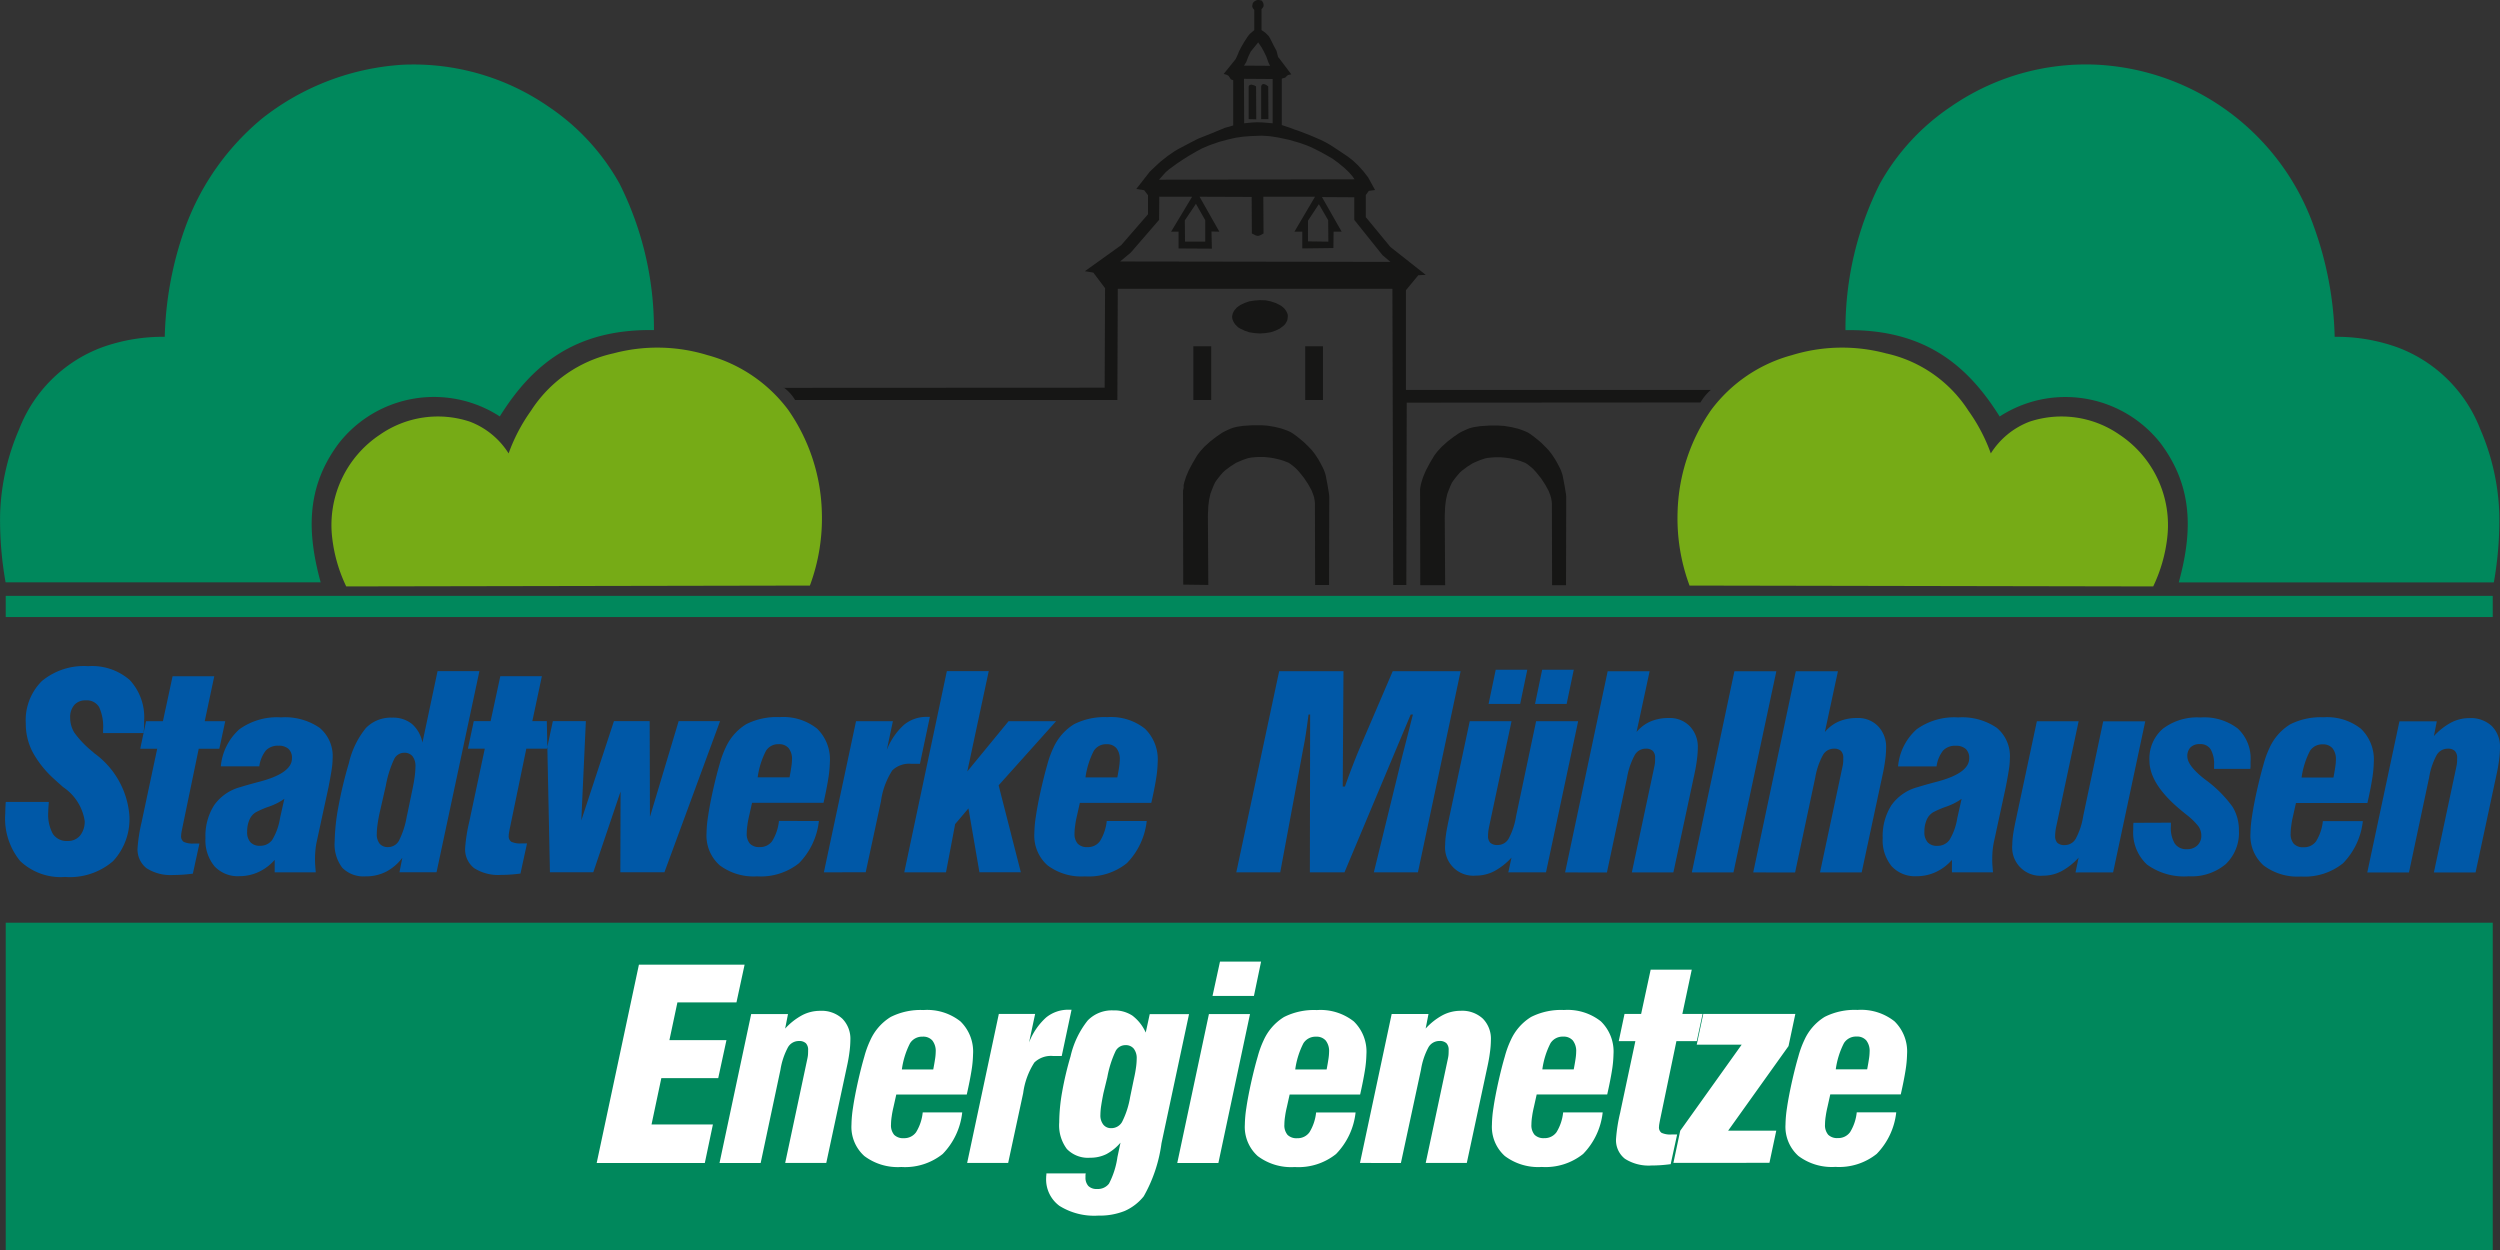
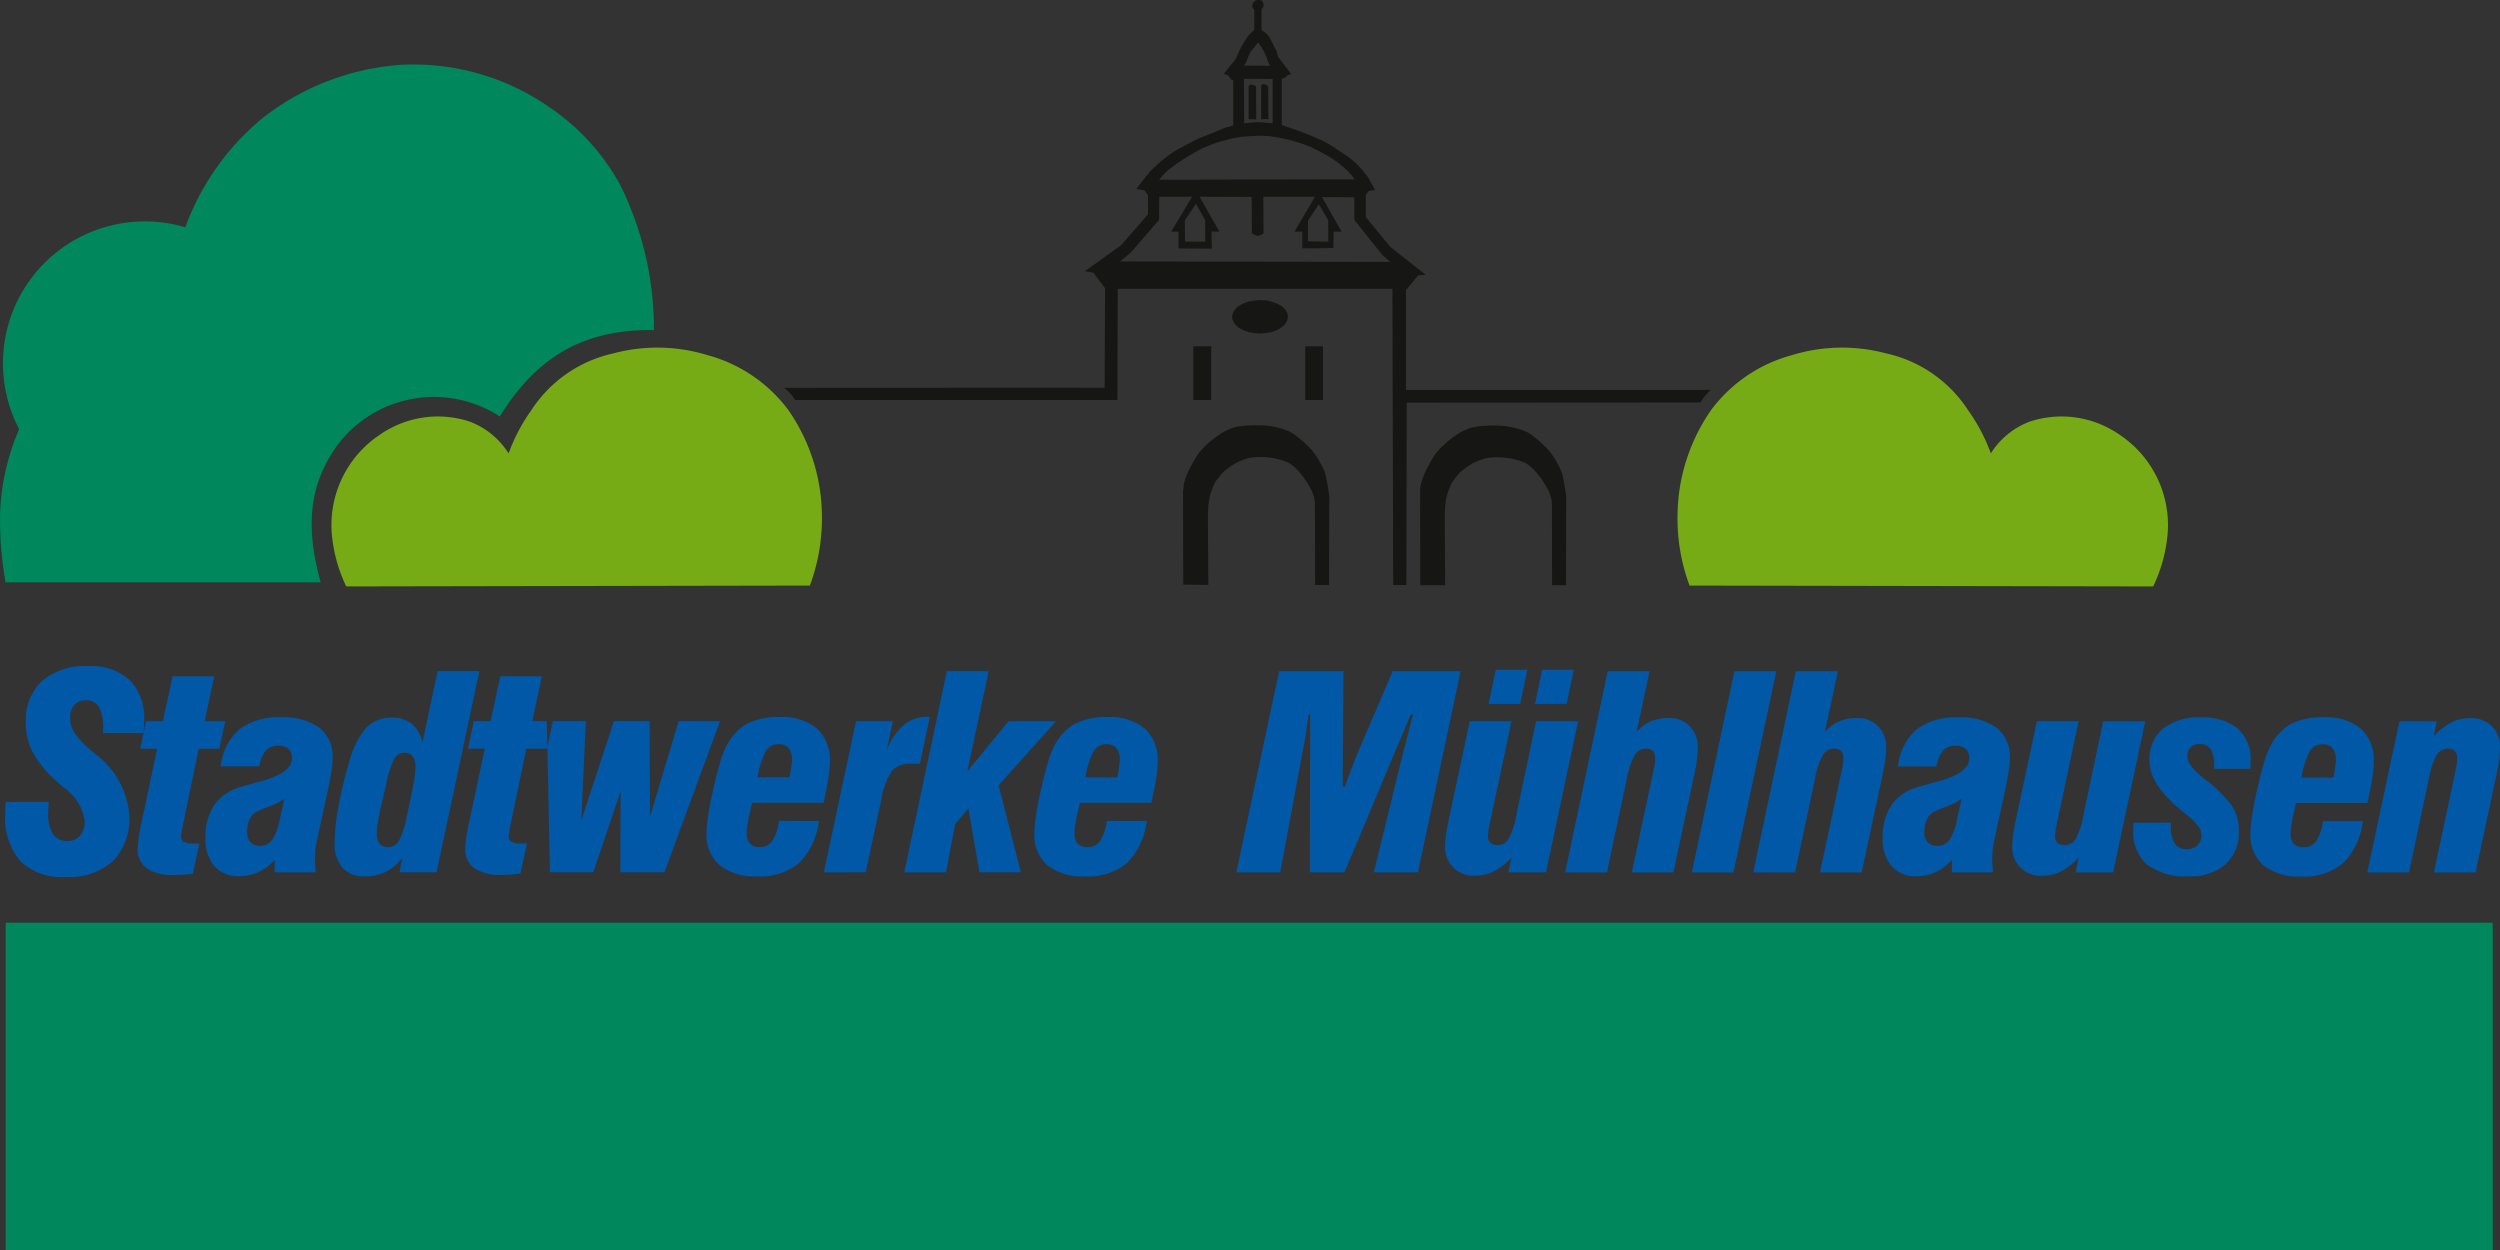
<svg xmlns="http://www.w3.org/2000/svg" id="Gruppe_198" data-name="Gruppe 198" width="139.945" height="70" viewBox="0 0 139.945 70">
  <rect x="0" y="0" width="139.945" height="70" fill="#333333" stroke="none" />
  <defs>
    <style>
      .cls-1 {
        fill: none;
      }

      .cls-2 {
        clip-path: url(#clip-path);
      }

      .cls-3 {
        fill: #161615;
      }

      .cls-3, .cls-4, .cls-5, .cls-7 {
        fill-rule: evenodd;
      }

      .cls-4 {
        fill: #76ab16;
      }

      .cls-5, .cls-6 {
        fill: #00885c;
      }

      .cls-7 {
        fill: #0058a7;
      }

      .cls-8 {
        fill: #fff;
      }
    </style>
    <clipPath id="clip-path">
      <rect id="Rechteck_3" data-name="Rechteck 3" class="cls-1" width="139.945" height="70" />
    </clipPath>
  </defs>
  <g id="Gruppe_1" data-name="Gruppe 1" class="cls-2">
    <path id="Pfad_1" data-name="Pfad 1" class="cls-3" d="M165.468,21.711l17.967-.009.023-5.572-.656-.87-.474-.079,2.034-1.458,1.5-1.729V10.93l-.215-.283-.441-.068.758-.972.406-.384.2-.181.4-.317.362-.248.226-.136.474-.249.52-.271.169-.079.712-.283.723-.3.159-.045.316-.091V4.487l-.136-.045-.034-.068-.034-.045-.045-.068-.023-.023-.079-.045-.181-.056.667-.825.136-.294.056-.147.135-.26.158-.271.169-.26.1-.136.091-.09.2-.169V.554l-.068-.079L191.72.429,191.7.385V.317l.011-.057.011-.068.034-.056L191.8.09l.056-.034.057-.034L191.98,0h.09l.057.011.068.011.045.023.034.056.034.057.023.079V.35l-.045.079-.023.034-.046.045V1.684l.147.1.1.079.147.147.079.125.2.4.169.317.079.317.023.045.068.079.655.87-.124.023L193.7,4.2l-.057.045-.1.1-.192.056v2.6l.475.158.238.091.294.1.61.237.554.238.271.135.26.147.486.317.52.35.249.192.305.283.305.339.09.113.181.238.384.7-.351.045-.17.237v1.232l1.379,1.673,1.978,1.56-.418.023-.69.837v5.583h17.064a2.82,2.82,0,0,0-.577.7l-16.443.011-.022,10.206h-.735l-.045-16.581H184.17l-.023,6.228-18.04,0a2.314,2.314,0,0,0-.638-.7m21.007-10.679h1.854l-1.176,1.956h.419v.938l1.865.011-.023-.961.441.011-1.108-1.956,2.916.011.011,2.046.226.113.113.023.1-.023.215-.113-.012-2.057h2.894l-1.153,1.956h.441v.938l1.741-.022.011-.915h.452L195.6,11.032l1.809.011v1.266l1.583,1.978.441.373L184.3,14.637l.6-.5,1.583-1.831.011-1.266Zm1.458,2.509-.011-1.187.622-.927.52.916v1.2Zm6.883-.011V12.354l.61-.927.52.9.011,1.2Zm-3.583-9.1,1.605.011V6.9l-.576-.046-.283-.011-.249.011-.486.046Zm-3.4,28.314-.012-5.256.034-.158V27.15l.046-.181.09-.282.147-.35.215-.406.26-.441.181-.238.226-.249.339-.305.339-.26.317-.215.169-.091.271-.124.147-.057.215-.056.362-.056.52-.034h.52l.328.023.407.068.373.09.192.068.181.068.147.068.147.091.2.147.361.294.305.294.17.181.169.215.2.305.113.2.135.26.068.147.068.192.034.136.1.531.079.475.011.125v.463l-.011,4.5h-.78l-.011-4.578-.011-.125-.033-.192-.046-.147-.09-.238-.192-.35-.238-.362-.282-.35-.158-.169-.1-.091-.215-.169-.124-.079-.26-.1-.181-.057-.226-.056-.215-.046-.249-.033-.237-.023h-.317l-.17.011-.237.023-.169.034-.238.079-.169.068-.26.113-.3.192-.305.226-.135.125-.136.158-.1.125-.113.146-.09.136-.09.2-.068.17-.091.238-.079.35-.045.372-.011.249-.011.282.023,3.866Zm13.269.034-.011-5.256v-.136l.034-.2.045-.181.09-.283.147-.35.215-.407.26-.441.181-.238.226-.248.339-.306.339-.26.316-.215.17-.09.271-.124.147-.057.215-.056.362-.056.52-.034h.52l.328.022.407.068.373.091.192.068.181.068.147.068.147.09.2.147.362.294.3.294.17.18.169.215.2.305.113.2.136.26.068.147.067.192.034.135.1.531.079.475.011.124v.463l-.011,4.5h-.78l-.011-4.578-.012-.124-.034-.192-.045-.147-.09-.237-.192-.35-.237-.361-.283-.35-.158-.17-.1-.091-.215-.169-.124-.079-.26-.1-.181-.057-.226-.056-.215-.045-.249-.034-.237-.022h-.317l-.17.011-.237.023-.169.034-.238.079-.17.068-.26.113-.305.192-.305.226-.135.124-.136.159-.1.124-.113.147-.09.135-.09.2-.068.169-.091.237-.079.351-.045.373-.011.249-.011.282.023,3.866ZM188.4,19.385h1v3.007h-1Zm6.262,0h.994v3.007h-.994Zm-8.183-9.325.26-.294.124-.136.17-.147.451-.328.373-.249.305-.192.407-.237.317-.17.429-.181.52-.181.5-.136.441-.1.4-.057.429-.034.294-.011.305-.012.248.012.26.022.44.068.633.136.577.169.384.136.294.124.452.226.429.237.272.158.339.249.339.282.237.226.158.181.056.068.1.147Zm5.018-3.391V4.849l.011-.034.011-.023.023-.023.056-.023.056-.011.079.022.079.023.1.056.011,1.843Zm.7,0V4.838l.011-.034.011-.034.023-.034.045-.023.045-.011.045.011.091.034.124.09.011,1.831h-.407Zm-1.628,11.066.012-.079.022-.1.034-.079.056-.1.068-.079.068-.079.091-.068.113-.079.237-.113.26-.091.294-.045.305-.023.316.011.283.056.271.091.238.113.091.056.1.079.079.08.068.09.045.079.045.1.022.079v.1l-.011.079-.012.1-.034.079-.057.1-.068.09-.09.08-.09.067-.091.068-.238.113-.271.09-.283.045-.316.023-.305-.023-.294-.045-.26-.09-.237-.113-.1-.057-.1-.09-.068-.068-.068-.09-.045-.079-.045-.1-.022-.079Zm.667-14.061.125-.2.114-.3.135-.283.193-.238.192-.237.034-.045.192.282.136.249.135.283.113.317.09.181Z" transform="translate(-121.599)" />
    <path id="Pfad_2" data-name="Pfad 2" class="cls-4" d="M96.789,86.733a10.811,10.811,0,0,0,.669-4.11,10.466,10.466,0,0,0-1.89-5.735,8.348,8.348,0,0,0-4.507-3.053,9.559,9.559,0,0,0-5.27-.1,7.361,7.361,0,0,0-4.616,3.214,9.785,9.785,0,0,0-1.251,2.386,4.415,4.415,0,0,0-2.168-1.777,5.68,5.68,0,0,0-5.027.723,6.071,6.071,0,0,0-2.68,5.779,8.522,8.522,0,0,0,.785,2.721Z" transform="translate(-51.453 -53.954)" />
    <path id="Pfad_3" data-name="Pfad 3" class="cls-4" d="M354.861,86.733a10.816,10.816,0,0,1-.669-4.11,10.468,10.468,0,0,1,1.891-5.735,8.347,8.347,0,0,1,4.507-3.053,9.559,9.559,0,0,1,5.27-.1,7.361,7.361,0,0,1,4.615,3.214,9.784,9.784,0,0,1,1.251,2.386,4.416,4.416,0,0,1,2.168-1.777,5.679,5.679,0,0,1,5.027.723,6.071,6.071,0,0,1,2.68,5.779,8.528,8.528,0,0,1-.785,2.721Z" transform="translate(-260.284 -53.954)" />
-     <path id="Pfad_4" data-name="Pfad 4" class="cls-5" d="M36.607,28.454a18.136,18.136,0,0,0-1.923-8.19,12.526,12.526,0,0,0-3.962-4.308A13.3,13.3,0,0,0,22.542,13.6a14.106,14.106,0,0,0-7.846,2.99A14.238,14.238,0,0,0,10.373,22.7a19.473,19.473,0,0,0-1.151,6.13,10.058,10.058,0,0,0-3.526.595A7.943,7.943,0,0,0,1.073,34,12.919,12.919,0,0,0,.006,38.748a19.953,19.953,0,0,0,.307,3.826H17.95c-.778-2.836-.807-5.368,1.035-7.809a6.769,6.769,0,0,1,8.992-1.478c1.746-2.793,4.14-4.909,8.63-4.833" transform="translate(0 -9.976)" />
-     <path id="Pfad_5" data-name="Pfad 5" class="cls-5" d="M389.651,28.454a18.133,18.133,0,0,1,1.923-8.19,12.528,12.528,0,0,1,3.962-4.308,13.3,13.3,0,0,1,8.181-2.359A13.627,13.627,0,0,1,415.885,22.7a19.485,19.485,0,0,1,1.151,6.13,10.058,10.058,0,0,1,3.526.595A7.943,7.943,0,0,1,425.185,34a12.92,12.92,0,0,1,1.067,4.752,19.93,19.93,0,0,1-.307,3.826H408.308c.778-2.836.808-5.368-1.034-7.809a6.769,6.769,0,0,0-8.993-1.478c-1.746-2.793-4.14-4.909-8.63-4.833" transform="translate(-286.345 -9.976)" />
-     <rect id="Rechteck_1" data-name="Rechteck 1" class="cls-6" width="139.218" height="1.184" transform="translate(0.32 33.356)" />
+     <path id="Pfad_4" data-name="Pfad 4" class="cls-5" d="M36.607,28.454a18.136,18.136,0,0,0-1.923-8.19,12.526,12.526,0,0,0-3.962-4.308A13.3,13.3,0,0,0,22.542,13.6a14.106,14.106,0,0,0-7.846,2.99A14.238,14.238,0,0,0,10.373,22.7A7.943,7.943,0,0,0,1.073,34,12.919,12.919,0,0,0,.006,38.748a19.953,19.953,0,0,0,.307,3.826H17.95c-.778-2.836-.807-5.368,1.035-7.809a6.769,6.769,0,0,1,8.992-1.478c1.746-2.793,4.14-4.909,8.63-4.833" transform="translate(0 -9.976)" />
    <path id="Pfad_8" data-name="Pfad 8" class="cls-6" d="M0,0H139.218V18.348H0Z" transform="translate(0.32 51.652)" />
    <path id="Pfad_6" data-name="Pfad 6" class="cls-7" d="M1.142,148.239H3.547v.053c-.02.247-.03.419-.03.518a2.237,2.237,0,0,0,.262,1.223.918.918,0,0,0,.818.392.87.87,0,0,0,.7-.3,1.233,1.233,0,0,0,.26-.829,2.791,2.791,0,0,0-1.205-1.886c-.209-.185-.375-.332-.489-.439a5.677,5.677,0,0,1-1.218-1.52,3.419,3.419,0,0,1-.384-1.595,3.085,3.085,0,0,1,.9-2.383,3.678,3.678,0,0,1,2.59-.833,3.208,3.208,0,0,1,2.333.779,3.06,3.06,0,0,1,.8,2.29c0,.178,0,.312-.007.407a2.213,2.213,0,0,1-.03.267H6.587v-.2a2.615,2.615,0,0,0-.222-1.253.8.8,0,0,0-.749-.376.817.817,0,0,0-.641.259,1.039,1.039,0,0,0-.23.714,1.578,1.578,0,0,0,.237.839,5.535,5.535,0,0,0,1.036,1.075,1.009,1.009,0,0,0,.087.08,4.759,4.759,0,0,1,1.952,3.444,3.45,3.45,0,0,1-.911,2.588,3.7,3.7,0,0,1-2.685.886,3.3,3.3,0,0,1-2.513-.889,3.762,3.762,0,0,1-.836-2.665c0-.133.007-.329.022-.591Zm9.893,1.4c-.03.14-.05.247-.062.322a1.042,1.042,0,0,0-.017.167.375.375,0,0,0,.145.347,1.2,1.2,0,0,0,.579.092h.3l-.367,1.687q-.356.045-.614.06c-.17.01-.329.015-.474.015a2.5,2.5,0,0,1-1.507-.38,1.337,1.337,0,0,1-.5-1.14,9.139,9.139,0,0,1,.235-1.477l.035-.17.829-3.9H8.667l.327-1.541h.943l.541-2.515h2.333l-.534,2.515h1.148l-.33,1.541H11.941Zm5.7-1.575a3.416,3.416,0,0,1-.858.436,4.957,4.957,0,0,0-.751.325.891.891,0,0,0-.349.422,1.623,1.623,0,0,0-.125.661.838.838,0,0,0,.182.586.684.684,0,0,0,.534.2.815.815,0,0,0,.689-.332,3.382,3.382,0,0,0,.437-1.225Zm-.541,3.417a2.7,2.7,0,0,1-.9.679,2.516,2.516,0,0,1-1.075.235,1.778,1.778,0,0,1-1.4-.559,2.282,2.282,0,0,1-.5-1.57,3.2,3.2,0,0,1,.486-1.844,2.625,2.625,0,0,1,1.467-1.013c.262-.082.626-.185,1.088-.307q1.8-.475,1.8-1.3a.689.689,0,0,0-.19-.529.8.8,0,0,0-.571-.18.911.911,0,0,0-.7.267,1.818,1.818,0,0,0-.367.888H13.178a3.16,3.16,0,0,1,1.036-2.073,3.6,3.6,0,0,1,2.335-.669,3.424,3.424,0,0,1,2.154.581,2.054,2.054,0,0,1,.734,1.715,4.152,4.152,0,0,1-.048.582q-.048.34-.187,1.05l-.649,3a4.159,4.159,0,0,0-.077.482,5.1,5.1,0,0,0-.025.534c0,.1,0,.207.01.329s.017.254.032.4h-2.3Zm7.405-2.471.329-1.588c.048-.239.085-.456.11-.656a4.621,4.621,0,0,0,.035-.5.9.9,0,0,0-.16-.579.57.57,0,0,0-.469-.2.628.628,0,0,0-.552.332,5.993,5.993,0,0,0-.479,1.518l-.329,1.442c-.058.252-.1.487-.13.7a4.106,4.106,0,0,0-.045.542.842.842,0,0,0,.16.557.6.6,0,0,0,.484.19.694.694,0,0,0,.6-.367,4.768,4.768,0,0,0,.442-1.395m4.058-8.088-2.4,11.26H23.178l.16-.811a2.7,2.7,0,0,1-.914.781,2.452,2.452,0,0,1-1.133.257,1.676,1.676,0,0,1-1.313-.479,2.166,2.166,0,0,1-.427-1.472,11.546,11.546,0,0,1,.207-1.934,23.153,23.153,0,0,1,.589-2.453,4.8,4.8,0,0,1,.958-1.971,1.943,1.943,0,0,1,1.462-.574,1.681,1.681,0,0,1,1.11.352,1.845,1.845,0,0,1,.587,1.045l.846-4Zm1.721,8.716c-.03.14-.05.247-.062.322a1.019,1.019,0,0,0-.018.167.375.375,0,0,0,.145.347,1.2,1.2,0,0,0,.579.092h.3l-.367,1.687c-.237.03-.441.05-.614.06s-.329.015-.474.015a2.5,2.5,0,0,1-1.507-.38,1.337,1.337,0,0,1-.5-1.14,9.139,9.139,0,0,1,.235-1.477l.035-.17.829-3.9h-.944l.327-1.541h.943l.542-2.515H31.15l-.534,2.515h1.148l-.33,1.541H30.279Zm2.227,2.543-.175-8.46h2.186l-.255,5.557,1.827-5.557h2l.015,5.36,1.607-5.36h2.318l-3.114,8.46H35.543l.012-4.52-1.527,4.52Zm15.057-2.872a4,4,0,0,1-1.11,2.36,3.414,3.414,0,0,1-2.349.739,3.153,3.153,0,0,1-2.1-.622,2.222,2.222,0,0,1-.731-1.792,6.658,6.658,0,0,1,.085-.944c.055-.384.142-.846.259-1.387.135-.6.265-1.113.385-1.525a5.433,5.433,0,0,1,.339-.933,2.984,2.984,0,0,1,1.155-1.315,3.775,3.775,0,0,1,1.864-.394,3.044,3.044,0,0,1,2.1.644,2.389,2.389,0,0,1,.716,1.871,6.5,6.5,0,0,1-.087.921q-.09.569-.269,1.36h-4l-.16.716c-.045.19-.08.369-.1.537a3.129,3.129,0,0,0-.037.449.831.831,0,0,0,.179.587.719.719,0,0,0,.547.19.823.823,0,0,0,.7-.339,2.657,2.657,0,0,0,.377-1.123Zm-3.429-2.441h1.784c.043-.224.077-.419.1-.586a2.746,2.746,0,0,0,.038-.4.973.973,0,0,0-.19-.651.685.685,0,0,0-.549-.22.808.808,0,0,0-.716.37,4.609,4.609,0,0,0-.467,1.489m3.707,5.313,1.8-8.46H50.8l-.344,1.617a3.71,3.71,0,0,1,.966-1.415,1.975,1.975,0,0,1,1.292-.442h.155l-.556,2.625h-.5a1.36,1.36,0,0,0-1.046.369,4.215,4.215,0,0,0-.636,1.737l-.854,3.968Zm4.5,0,2.383-11.26h2.345l-1.2,5.614,2.311-2.814h2.66l-3.217,3.591,1.243,4.868H55.644l-.616-3.576-.744.878-.512,2.7Zm13.572-2.872a3.992,3.992,0,0,1-1.111,2.36,3.411,3.411,0,0,1-2.348.739,3.154,3.154,0,0,1-2.1-.622,2.222,2.222,0,0,1-.731-1.792,6.7,6.7,0,0,1,.085-.944c.055-.384.142-.846.26-1.387.135-.6.265-1.113.384-1.525a5.4,5.4,0,0,1,.34-.933,2.984,2.984,0,0,1,1.155-1.315,3.774,3.774,0,0,1,1.864-.394,3.044,3.044,0,0,1,2.1.644,2.388,2.388,0,0,1,.716,1.871,6.5,6.5,0,0,1-.087.921q-.09.569-.27,1.36h-4l-.16.716c-.045.19-.08.369-.1.537a3.1,3.1,0,0,0-.038.449.83.83,0,0,0,.18.587.718.718,0,0,0,.546.19.824.824,0,0,0,.7-.339,2.661,2.661,0,0,0,.377-1.123Zm-3.429-2.441h1.784c.042-.224.077-.419.1-.586a2.8,2.8,0,0,0,.037-.4.973.973,0,0,0-.189-.651.687.687,0,0,0-.549-.22.809.809,0,0,0-.716.37,4.624,4.624,0,0,0-.466,1.489m8.442,5.313,2.4-11.26h3.6l-.042,6.456h.125c.15-.429.29-.806.417-1.133s.244-.624.357-.894l1.9-4.429h3.8l-2.39,11.26H77.722l1.455-5.945c.02-.092.112-.468.282-1.125s.317-1.245.449-1.762h-.124l-3.706,8.832H74.141l.015-8.832h-.09c-.052.4-.1.747-.145,1.041s-.09.562-.14.8l-1.3,6.99Zm15.406-.826a3.635,3.635,0,0,1-.976.766,2.205,2.205,0,0,1-1.013.242,1.58,1.58,0,0,1-1.724-1.727,4.085,4.085,0,0,1,.045-.562c.027-.214.085-.511.167-.893l1.163-5.46H85.43l-1.258,5.914c-.017.088-.033.173-.042.255a2.1,2.1,0,0,0-.015.25.522.522,0,0,0,.127.387.574.574,0,0,0,.407.124.7.7,0,0,0,.616-.352,3.952,3.952,0,0,0,.422-1.277l1.118-5.3h2.353l-1.8,8.46H85.248Zm1.317-8.6.4-1.917h1.769l-.4,1.917Zm-2.6,0,.4-1.917h1.767l-.4,1.917Zm4.283,9.43,2.383-11.26h2.348l-.731,3.4a2.117,2.117,0,0,1,.781-.589,2.567,2.567,0,0,1,1.031-.194,1.553,1.553,0,0,1,1.17.462,1.661,1.661,0,0,1,.447,1.205,5.349,5.349,0,0,1-.053.689c-.032.262-.082.537-.144.819l-1.17,5.468H92.164l1.258-5.915a1.949,1.949,0,0,0,.035-.2c.007-.067.01-.165.01-.292a.536.536,0,0,0-.127-.392.548.548,0,0,0-.4-.128.7.7,0,0,0-.607.347,4.065,4.065,0,0,0-.439,1.283l-1.125,5.3Zm7.094,0,2.383-11.26h2.348l-2.4,11.26Zm3.437,0,2.383-11.26H103.7l-.731,3.4a2.114,2.114,0,0,1,.781-.589,2.566,2.566,0,0,1,1.031-.194,1.553,1.553,0,0,1,1.17.462,1.661,1.661,0,0,1,.447,1.205,5.4,5.4,0,0,1-.052.689c-.033.262-.082.537-.145.819l-1.171,5.468h-2.333l1.258-5.915a2.02,2.02,0,0,0,.035-.2c.007-.067.01-.165.01-.292a.536.536,0,0,0-.127-.392.548.548,0,0,0-.4-.128.7.7,0,0,0-.606.347,4.063,4.063,0,0,0-.439,1.283l-1.125,5.3Zm11.665-4.118a3.42,3.42,0,0,1-.858.436,4.939,4.939,0,0,0-.751.325.9.9,0,0,0-.35.422,1.627,1.627,0,0,0-.124.661.837.837,0,0,0,.182.586.682.682,0,0,0,.534.2.813.813,0,0,0,.689-.332,3.371,3.371,0,0,0,.437-1.225Zm-.541,3.417a2.7,2.7,0,0,1-.9.679,2.518,2.518,0,0,1-1.076.235,1.778,1.778,0,0,1-1.4-.559,2.282,2.282,0,0,1-.5-1.57,3.2,3.2,0,0,1,.487-1.844,2.624,2.624,0,0,1,1.467-1.013c.262-.082.626-.185,1.088-.307q1.8-.475,1.8-1.3a.69.69,0,0,0-.19-.529.806.806,0,0,0-.571-.18.912.912,0,0,0-.7.267,1.816,1.816,0,0,0-.366.888h-2.156a3.164,3.164,0,0,1,1.035-2.073,3.6,3.6,0,0,1,2.336-.669,3.425,3.425,0,0,1,2.154.581,2.055,2.055,0,0,1,.734,1.715,4.113,4.113,0,0,1-.048.582q-.049.34-.187,1.05l-.649,3a4.339,4.339,0,0,0-.077.482,5.256,5.256,0,0,0-.025.534c0,.1,0,.207.01.329s.017.254.033.4h-2.3Zm7.09-.125a3.634,3.634,0,0,1-.975.766,2.2,2.2,0,0,1-1.013.242,1.581,1.581,0,0,1-1.724-1.727,4.132,4.132,0,0,1,.045-.562c.028-.214.085-.511.167-.893l1.163-5.46h2.338l-1.257,5.914c-.018.088-.033.173-.042.255a2.042,2.042,0,0,0-.015.25.522.522,0,0,0,.127.387.573.573,0,0,0,.407.124.7.7,0,0,0,.616-.352,3.964,3.964,0,0,0,.422-1.277l1.118-5.3h2.354l-1.8,8.46H117Zm3.066-1.951,2.1-.008v.212a1.672,1.672,0,0,0,.22.961.772.772,0,0,0,.679.312.816.816,0,0,0,.582-.21.731.731,0,0,0,.222-.559.9.9,0,0,0-.153-.5,3.752,3.752,0,0,0-.693-.674c-.06-.047-.147-.12-.265-.217q-1.793-1.471-1.792-2.8a2.2,2.2,0,0,1,.749-1.781,3.177,3.177,0,0,1,2.111-.632,3.084,3.084,0,0,1,2.086.621,2.285,2.285,0,0,1,.714,1.822c0,.117,0,.207,0,.267s-.008.115-.012.165h-2.031v-.2a1.638,1.638,0,0,0-.195-.9.676.676,0,0,0-.6-.285.715.715,0,0,0-.519.179.683.683,0,0,0-.182.51q0,.5.921,1.235c.057.043.1.078.132.1a6.8,6.8,0,0,1,1.487,1.5,2.491,2.491,0,0,1,.347,1.31,2.428,2.428,0,0,1-.741,1.888,2.964,2.964,0,0,1-2.074.677,3.527,3.527,0,0,1-2.328-.654,2.443,2.443,0,0,1-.771-1.972c0-.1,0-.169,0-.222s.008-.1.012-.143m12.839-.095a3.993,3.993,0,0,1-1.111,2.36,3.412,3.412,0,0,1-2.348.739,3.154,3.154,0,0,1-2.1-.622,2.222,2.222,0,0,1-.731-1.792,6.69,6.69,0,0,1,.085-.944c.055-.384.142-.846.26-1.387.135-.6.265-1.113.384-1.525a5.409,5.409,0,0,1,.339-.933,2.986,2.986,0,0,1,1.155-1.315,3.775,3.775,0,0,1,1.864-.394,3.045,3.045,0,0,1,2.1.644,2.388,2.388,0,0,1,.716,1.871,6.435,6.435,0,0,1-.088.921q-.089.569-.269,1.36h-4l-.16.716c-.045.19-.08.369-.1.537a3.168,3.168,0,0,0-.037.449.831.831,0,0,0,.18.587.719.719,0,0,0,.546.19.823.823,0,0,0,.7-.339,2.653,2.653,0,0,0,.377-1.123Zm-3.429-2.441h1.784c.043-.224.077-.419.1-.586a2.775,2.775,0,0,0,.037-.4.972.972,0,0,0-.189-.651.686.686,0,0,0-.549-.22.808.808,0,0,0-.716.37,4.615,4.615,0,0,0-.467,1.489m3.677,5.313,1.8-8.46h2.091l-.162.826a3.639,3.639,0,0,1,.978-.766,2.2,2.2,0,0,1,1.01-.242,1.724,1.724,0,0,1,1.255.446,1.627,1.627,0,0,1,.457,1.22,5.4,5.4,0,0,1-.052.689c-.033.262-.082.537-.145.819l-1.17,5.468h-2.333l1.257-5.915a1.875,1.875,0,0,0,.035-.207c.007-.072.01-.167.01-.289a.536.536,0,0,0-.127-.392.548.548,0,0,0-.4-.128.716.716,0,0,0-.621.36,4.02,4.02,0,0,0-.424,1.27l-1.125,5.3Z" transform="translate(-0.817 -103.349)" />
-     <path id="Pfad_7" data-name="Pfad 7" class="cls-8" d="M125.981,214.294l2.364-11.1h5.916l-.455,2.111H130.5l-.448,2.113h3.193l-.46,2.125H129.6l-.549,2.595h3.436l-.453,2.155Zm6.876,0,1.773-8.338h2.061l-.16.814a3.592,3.592,0,0,1,.964-.755,2.171,2.171,0,0,1,1-.239,1.7,1.7,0,0,1,1.237.44,1.6,1.6,0,0,1,.45,1.2,5.27,5.27,0,0,1-.052.679c-.032.258-.081.529-.143.807l-1.154,5.389h-2.3l1.24-5.829a1.844,1.844,0,0,0,.034-.2c.007-.071.01-.165.01-.285a.528.528,0,0,0-.125-.386.539.539,0,0,0-.393-.125.7.7,0,0,0-.612.354,3.968,3.968,0,0,0-.418,1.252l-1.109,5.224Zm13.586-2.831a3.939,3.939,0,0,1-1.094,2.327,3.367,3.367,0,0,1-2.315.728,3.111,3.111,0,0,1-2.069-.613,2.191,2.191,0,0,1-.721-1.766,6.562,6.562,0,0,1,.084-.93c.054-.379.14-.834.256-1.368.133-.6.261-1.1.379-1.5a5.327,5.327,0,0,1,.335-.92,2.939,2.939,0,0,1,1.139-1.3,3.72,3.72,0,0,1,1.838-.389,3,3,0,0,1,2.068.635,2.355,2.355,0,0,1,.706,1.845,6.386,6.386,0,0,1-.086.908c-.059.374-.148.822-.266,1.341h-3.945l-.158.706c-.044.187-.079.364-.1.529a3.086,3.086,0,0,0-.037.443.818.818,0,0,0,.177.579.707.707,0,0,0,.538.187.811.811,0,0,0,.689-.335,2.618,2.618,0,0,0,.371-1.107Zm-3.38-2.405h1.759c.042-.222.076-.413.1-.578a2.8,2.8,0,0,0,.037-.4.957.957,0,0,0-.187-.642.675.675,0,0,0-.541-.216.8.8,0,0,0-.706.364,4.551,4.551,0,0,0-.46,1.468m3.654,5.236,1.773-8.338h2.032l-.339,1.594a3.656,3.656,0,0,1,.952-1.395,1.946,1.946,0,0,1,1.274-.436h.152l-.549,2.588h-.5a1.343,1.343,0,0,0-1.031.364,4.15,4.15,0,0,0-.627,1.712l-.841,3.911Zm7.84-4.772-.209.858c-.051.251-.093.48-.125.691a3.687,3.687,0,0,0-.047.534.827.827,0,0,0,.162.543.54.54,0,0,0,.443.2.688.688,0,0,0,.605-.342,4.846,4.846,0,0,0,.455-1.4l.207-1c.054-.236.094-.453.121-.65a3.7,3.7,0,0,0,.039-.489.868.868,0,0,0-.162-.566.574.574,0,0,0-.472-.2.619.619,0,0,0-.544.327,5.888,5.888,0,0,0-.472,1.5m.743,3.633a2.739,2.739,0,0,1-.792.642,2.005,2.005,0,0,1-.91.2,1.64,1.64,0,0,1-1.3-.489,2.208,2.208,0,0,1-.428-1.485,10.123,10.123,0,0,1,.162-1.7,18.116,18.116,0,0,1,.472-2,5.008,5.008,0,0,1,.962-2.01,1.882,1.882,0,0,1,1.431-.563,1.849,1.849,0,0,1,1.063.288,2.441,2.441,0,0,1,.753.952l.224-1.031h2.2l-1.505,7.057-.037.172a8.208,8.208,0,0,1-.994,2.969,2.823,2.823,0,0,1-1.07.822,3.771,3.771,0,0,1-1.473.258,3.67,3.67,0,0,1-2.174-.544,1.839,1.839,0,0,1-.745-1.581c0-.025,0-.064.007-.121s.007-.094.007-.118h2.2c0,.029-.01.056-.012.086s0,.072,0,.123a.69.69,0,0,0,.162.5.652.652,0,0,0,.487.165.784.784,0,0,0,.667-.3,4.614,4.614,0,0,0,.472-1.486Zm5.152-8.215.418-1.923h2.3l-.4,1.923Zm-1.975,9.354,1.773-8.338h2.3l-1.771,8.338Zm9.983-2.831a3.943,3.943,0,0,1-1.094,2.327,3.368,3.368,0,0,1-2.315.728,3.11,3.11,0,0,1-2.069-.613,2.191,2.191,0,0,1-.721-1.766,6.6,6.6,0,0,1,.084-.93c.054-.379.14-.834.256-1.368.133-.6.261-1.1.379-1.5a5.35,5.35,0,0,1,.334-.92,2.944,2.944,0,0,1,1.139-1.3,3.721,3.721,0,0,1,1.838-.389,3.008,3.008,0,0,1,2.069.635,2.356,2.356,0,0,1,.706,1.845,6.386,6.386,0,0,1-.086.908c-.06.374-.148.822-.266,1.341h-3.946l-.157.706c-.045.187-.079.364-.1.529a3.042,3.042,0,0,0-.037.443.822.822,0,0,0,.177.579.709.709,0,0,0,.539.187.811.811,0,0,0,.689-.335,2.622,2.622,0,0,0,.371-1.107Zm-3.38-2.405h1.759c.042-.222.076-.413.1-.578a2.8,2.8,0,0,0,.037-.4.954.954,0,0,0-.187-.642.674.674,0,0,0-.541-.216.8.8,0,0,0-.706.364,4.543,4.543,0,0,0-.46,1.468m3.624,5.236,1.774-8.338h2.061l-.159.814a3.579,3.579,0,0,1,.964-.755,2.169,2.169,0,0,1,1-.239,1.7,1.7,0,0,1,1.238.44,1.6,1.6,0,0,1,.45,1.2,5.229,5.229,0,0,1-.052.679c-.032.258-.081.529-.142.807l-1.154,5.389h-2.3l1.24-5.829a1.965,1.965,0,0,0,.034-.2c.007-.071.01-.165.01-.285a.529.529,0,0,0-.125-.386.54.54,0,0,0-.393-.125.705.705,0,0,0-.613.354,3.972,3.972,0,0,0-.418,1.252L171,214.294Zm13.586-2.831a3.941,3.941,0,0,1-1.095,2.327,3.366,3.366,0,0,1-2.314.728,3.11,3.11,0,0,1-2.069-.613,2.192,2.192,0,0,1-.721-1.766,6.533,6.533,0,0,1,.084-.93c.054-.379.14-.834.256-1.368.133-.6.26-1.1.379-1.5a5.338,5.338,0,0,1,.334-.92,2.941,2.941,0,0,1,1.139-1.3,3.722,3.722,0,0,1,1.838-.389,3.005,3.005,0,0,1,2.068.635,2.354,2.354,0,0,1,.706,1.845,6.324,6.324,0,0,1-.086.908c-.059.374-.148.822-.266,1.341H178.6l-.157.706c-.044.187-.079.364-.1.529a3.05,3.05,0,0,0-.037.443.818.818,0,0,0,.177.579.707.707,0,0,0,.539.187.811.811,0,0,0,.689-.335,2.622,2.622,0,0,0,.371-1.107Zm-3.379-2.405h1.758c.042-.222.076-.413.1-.578a2.791,2.791,0,0,0,.037-.4.957.957,0,0,0-.187-.642.675.675,0,0,0-.541-.216.8.8,0,0,0-.706.364,4.54,4.54,0,0,0-.46,1.468m6.61,2.73c-.029.138-.048.243-.061.317a1.032,1.032,0,0,0-.018.165.368.368,0,0,0,.143.342,1.179,1.179,0,0,0,.571.091h.3l-.361,1.663q-.35.044-.605.059c-.167.01-.325.015-.467.015a2.466,2.466,0,0,1-1.486-.374,1.32,1.32,0,0,1-.5-1.124,9.028,9.028,0,0,1,.231-1.456l.034-.167.817-3.842h-.93l.322-1.52h.93l.534-2.479h2.3l-.526,2.479h1.132l-.325,1.52h-1.139Zm.727,2.506.382-1.8,3.438-4.816H187.56l.366-1.722h5.153l-.381,1.8-3.38,4.734h2.694l-.382,1.8Zm12.474-2.831a3.94,3.94,0,0,1-1.094,2.327,3.368,3.368,0,0,1-2.315.728,3.11,3.11,0,0,1-2.069-.613,2.191,2.191,0,0,1-.721-1.766,6.615,6.615,0,0,1,.084-.93c.054-.379.14-.834.256-1.368.133-.6.261-1.1.379-1.5a5.391,5.391,0,0,1,.335-.92,2.938,2.938,0,0,1,1.139-1.3,3.717,3.717,0,0,1,1.837-.389,3.005,3.005,0,0,1,2.068.635,2.355,2.355,0,0,1,.706,1.845,6.386,6.386,0,0,1-.086.908c-.059.374-.148.822-.266,1.341h-3.946l-.157.706c-.044.187-.078.364-.1.529a3.047,3.047,0,0,0-.037.443.822.822,0,0,0,.177.579.708.708,0,0,0,.539.187.811.811,0,0,0,.689-.335,2.618,2.618,0,0,0,.371-1.107Zm-3.379-2.405H197.1c.042-.222.076-.413.1-.578a2.723,2.723,0,0,0,.037-.4.954.954,0,0,0-.187-.642.674.674,0,0,0-.541-.216.8.8,0,0,0-.706.364,4.551,4.551,0,0,0-.46,1.468" transform="translate(-92.58 -149.192)" />
  </g>
</svg>